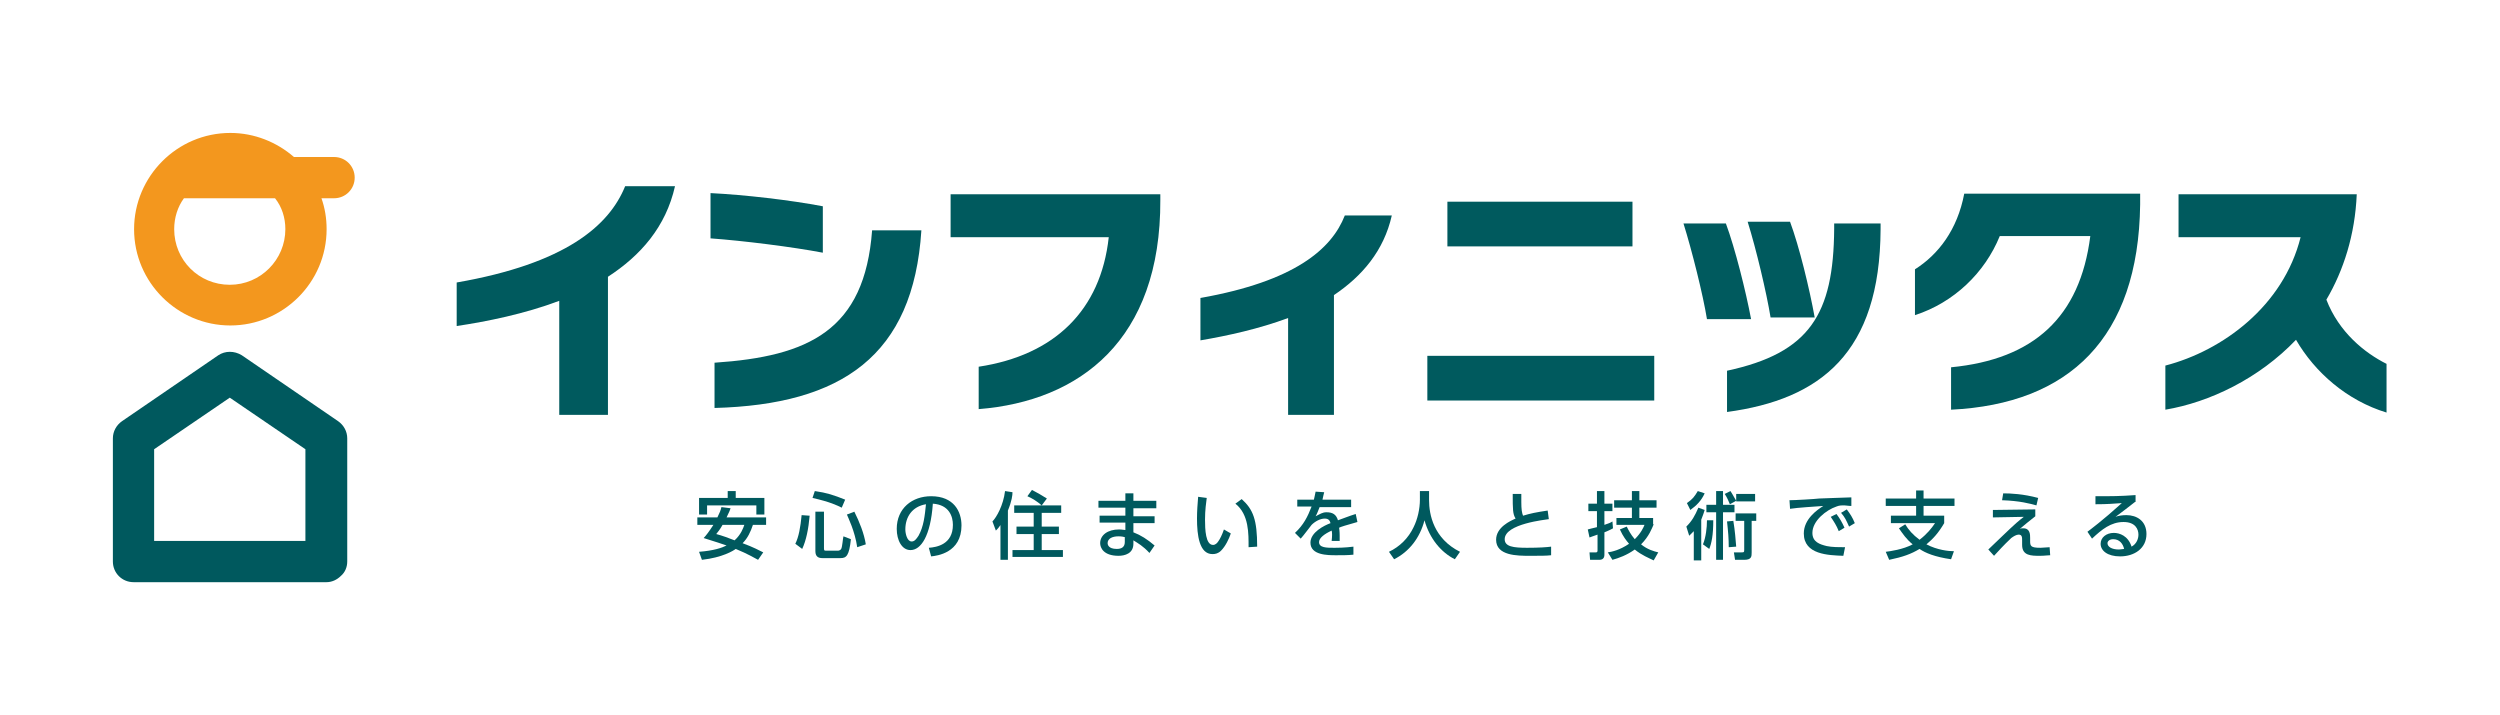
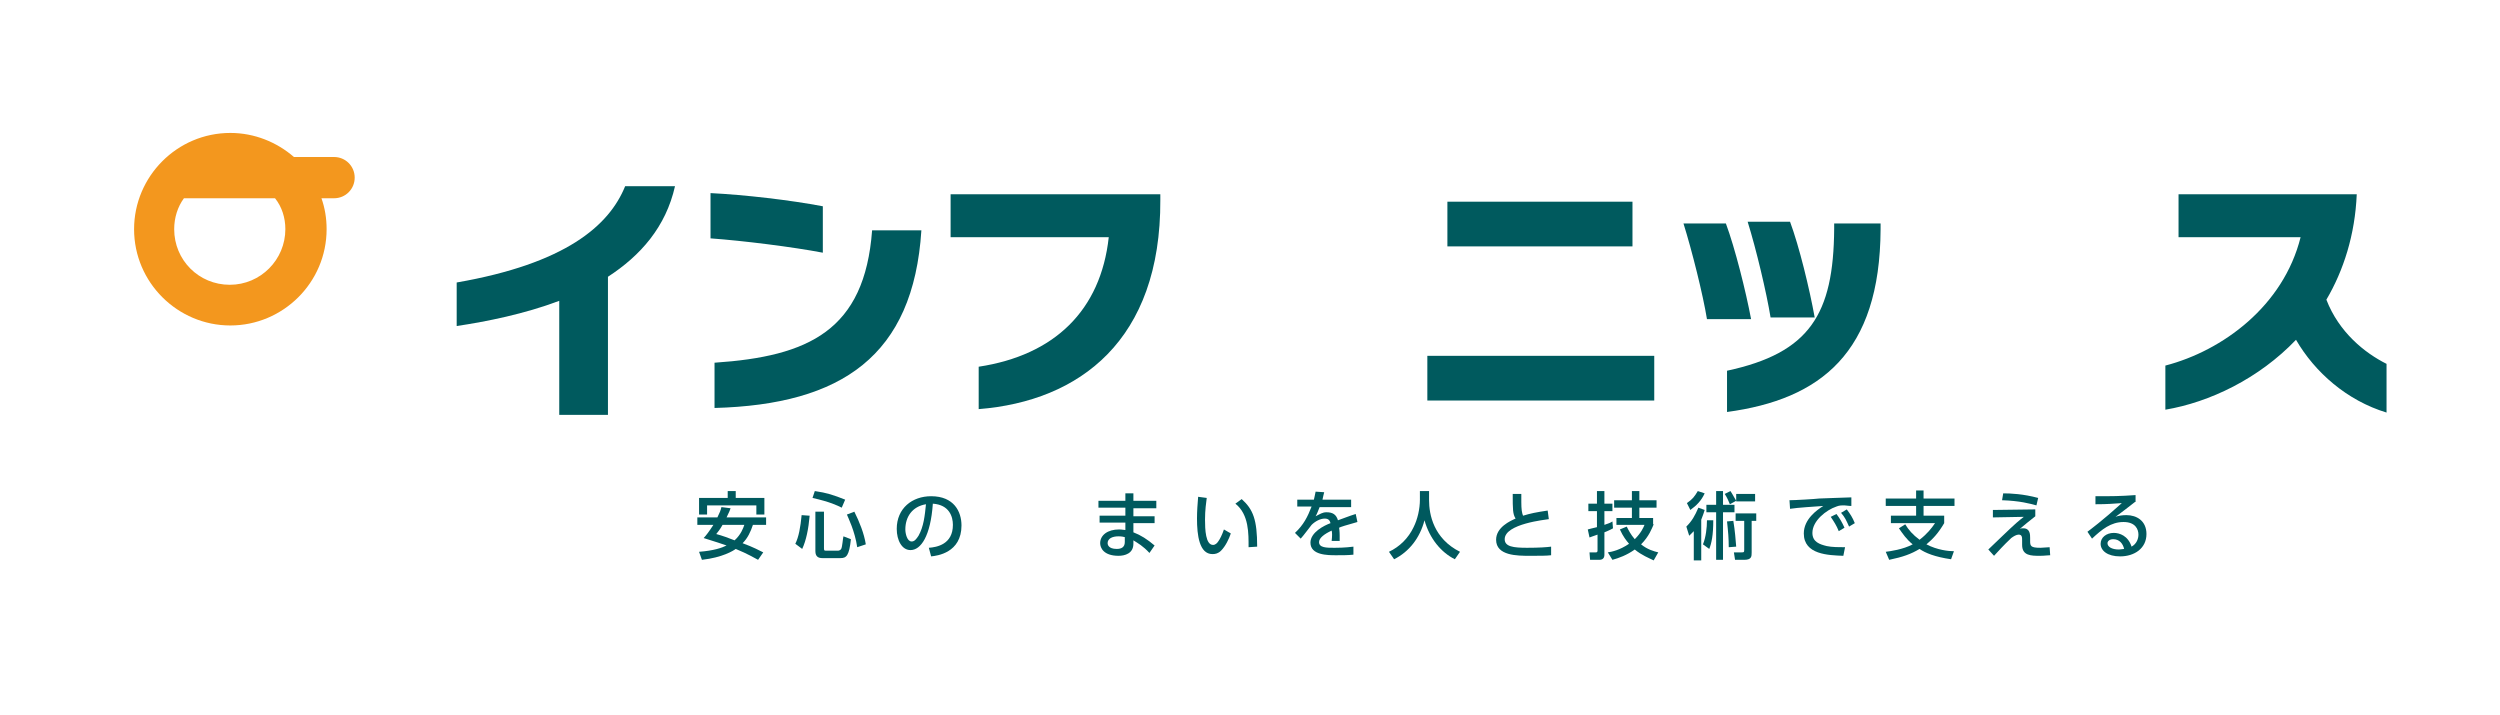
<svg xmlns="http://www.w3.org/2000/svg" version="1.1" id="レイヤー_1" x="0px" y="0px" viewBox="0 0 436.3 124.8" style="enable-background:new 0 0 436.3 124.8;" xml:space="preserve">
  <style type="text/css">
	.st0{fill:#00595E;}
	.st1{fill:#F3971E;}
	.st2{fill:#005A5E;}
</style>
  <g>
    <g>
      <path class="st0" d="M127.5,88.7c-0.1,0.3-0.2,0.6-0.7,1.6h6.9v1.3h-2.3c-0.4,1.2-0.9,2.3-1.8,3.2c1.9,0.7,3,1.3,3.6,1.6l-0.9,1.3    c-0.6-0.3-1.7-1-3.9-1.9c-0.4,0.3-2.3,1.5-5.9,1.9l-0.5-1.4c2.6-0.2,4-0.7,4.8-1.1c-0.8-0.3-1.8-0.6-4-1.3c0.4-0.4,1-1.2,1.7-2.3    h-2.8v-1.3h3.5c0.4-0.8,0.6-1.3,0.7-1.8L127.5,88.7z M122,86.9h5v-1.2h1.4v1.2h5v2.9H132v-1.6h-8.6v1.6H122V86.9z M126.1,91.6    c-0.5,0.9-0.8,1.2-1.1,1.6c1.1,0.3,2.2,0.7,3.2,1.1c1.1-1,1.5-2.1,1.7-2.7H126.1z" />
      <path class="st0" d="M141.3,90c-0.2,2.3-0.6,4.3-1.3,5.8l-1.2-0.9c0.6-1.2,0.9-2.9,1.1-5L141.3,90z M142.2,85.7    c2.1,0.3,3.3,0.7,5.3,1.5l-0.6,1.4c-0.8-0.4-2-1-5.1-1.7L142.2,85.7z M142.4,89.3h1.4v6.4c0,0.4,0.1,0.4,0.3,0.4h2.2    c0.1,0,0.4-0.1,0.5-0.3c0.2-0.3,0.3-1.9,0.4-2.2l1.3,0.5c-0.3,2.9-0.8,3.3-1.8,3.3h-3.2c-0.6,0-1.2-0.2-1.2-1.2V89.3z M149.1,89.3    c0.9,1.8,1.7,3.8,2,5.7l-1.5,0.5c-0.4-2.8-1.6-5.2-1.8-5.7L149.1,89.3z" />
      <path class="st0" d="M162.1,95.6c1.4-0.1,4.2-0.6,4.2-4c0-1.4-0.6-3.5-3.5-3.7c-0.4,5.7-2.1,8.1-3.9,8.1c-1.5,0-2.4-1.7-2.4-3.7    c0-3.6,2.7-5.7,6-5.7c4,0,5.3,2.7,5.3,5.1c0,4.8-4.3,5.3-5.3,5.4L162.1,95.6z M158,92.4c0,0.7,0.3,2.1,1.1,2.1    c0.5,0,0.8-0.4,1.2-1c0.9-1.6,1.1-3.5,1.3-5.5C159.2,88.4,158,90.2,158,92.4z" />
-       <path class="st0" d="M174.7,91.5c-0.4,0.6-0.6,0.8-0.9,1.1l-0.6-1.6c0.7-0.7,1.9-2.8,2.2-5.3l1.3,0.2c0,0.5-0.1,1.5-0.8,3.2v8.6    h-1.3V91.5z M181.8,88.2c-0.8-0.7-1.6-1.2-2.5-1.6l0.8-1.1c0.8,0.4,1.8,1,2.6,1.5L181.8,88.2h3.4v1.3h-3.4v2.4h3v1.3h-3V96h3.7    v1.2h-8.8V96h3.7v-2.8h-3v-1.3h3v-2.4h-3.4v-1.3H181.8z" />
      <path class="st0" d="M201.8,87.5v1.2h-4v1.4h3.7v1.2h-3.7v1.6c1.3,0.5,2.4,1.2,3.7,2.3l-0.9,1.3c-1.1-1.2-2-1.7-2.8-2.2l0,0.6    c0,1.7-1.5,2.1-2.6,2.1c-2.6,0-3.2-1.4-3.2-2.2c0-1.4,1.3-2.4,3.3-2.4c0.5,0,0.9,0.1,1.1,0.1v-1.3h-4.5v-1.2h4.5v-1.4h-4.7v-1.2    h4.7v-1.3h1.4v1.3H201.8z M196.4,93.8c-0.2-0.1-0.6-0.2-1.2-0.2c-1.1,0-1.9,0.4-1.9,1.2c0,0.2,0.1,1,1.6,1c0.8,0,1.4-0.3,1.4-1.2    V93.8z" />
      <path class="st0" d="M210.6,86.9c-0.1,0.8-0.3,2.1-0.3,3.8c0,1.7,0.1,4.4,1.4,4.4c0.4,0,0.7-0.3,0.9-0.6c0.3-0.4,0.7-1.2,1-2.1    l1.2,0.7c-0.3,0.9-0.9,2.2-1.7,3c-0.5,0.5-1,0.6-1.5,0.6c-2.3,0-2.7-3.3-2.7-6.2c0-1.3,0.1-2.6,0.2-3.8L210.6,86.9z M217.9,95.5    c0-2.3,0.1-5.7-2.3-7.6l1.1-0.8c2,1.8,2.7,3.6,2.7,8.3L217.9,95.5z" />
      <path class="st0" d="M235.8,87.3v1.2h-5.5c-0.3,0.7-0.4,1.1-0.7,1.6c0.8-0.4,1.2-0.7,1.9-0.7c1.1,0,1.7,0.4,2,1.4    c0.6-0.2,2.1-0.8,3.1-1.1l0.3,1.4c-1.8,0.5-3.1,0.9-3.2,1c0.1,0.6,0.1,1.2,0.1,1.4c0,0.4,0,0.7,0,0.9h-1.4c0.1-0.8,0.1-1.5,0-1.8    c-1.3,0.6-2.2,1.3-2.2,2c0,1,1.3,1,2.7,1c0.3,0,1.8,0,3.3-0.2l0,1.4c-0.9,0.1-2,0.1-3,0.1c-1.5,0-4.5,0-4.5-2.2    c0-1.8,2.4-3,3.5-3.4c-0.1-0.4-0.3-0.8-1-0.8c-0.8,0-1.7,0.5-2.3,1.1c-0.1,0.1-1.5,2-1.9,2.4l-1-1c1.5-1.4,2.2-2.8,2.9-4.6h-2.5    v-1.2h2.9c0.1-0.5,0.2-0.8,0.3-1.4l1.5,0.1c-0.1,0.5-0.2,0.7-0.3,1.3H235.8z" />
-       <path class="st0" d="M247.9,85.7h1.5v1.6c0,2.5,0.8,6.7,5.4,9l-0.9,1.3c-2.4-1.2-4.4-3.6-5.3-6.8c-0.8,3.1-2.7,5.5-5.3,6.8    l-0.9-1.3c1.9-0.9,3.4-2.4,4.3-4.3c0.7-1.4,1.1-3.2,1.1-4.8V85.7z" />
+       <path class="st0" d="M247.9,85.7h1.5v1.6c0,2.5,0.8,6.7,5.4,9l-0.9,1.3c-2.4-1.2-4.4-3.6-5.3-6.8c-0.8,3.1-2.7,5.5-5.3,6.8    l-0.9-1.3c1.9-0.9,3.4-2.4,4.3-4.3c0.7-1.4,1.1-3.2,1.1-4.8V85.7" />
      <path class="st0" d="M270.3,90.6c-0.5,0.1-7.7,0.8-7.7,3.5c0,1.3,1.5,1.5,3.9,1.5c2.1,0,3.5-0.1,4.2-0.2l0,1.5    c-0.8,0.1-1.9,0.1-3.7,0.1c-2.2,0-5.9,0-5.9-2.8c0-2.2,2.5-3.3,3.4-3.7c-0.5-0.8-0.5-1.6-0.5-4.3h1.5c0,0.4,0,0.8,0,1.4    c0,1.3,0.1,1.9,0.3,2.4c1.3-0.4,2.3-0.6,4.3-0.9L270.3,90.6z" />
      <path class="st0" d="M277.1,92.4c0.4-0.1,0.7-0.2,1.6-0.4v-2.8h-1.5v-1.3h1.5v-2.2h1.3v2.2h1.4v1.3H280v2.4    c0.9-0.3,1.1-0.4,1.4-0.6l0.1,1.2c-0.2,0.1-0.5,0.3-1.5,0.7v3.9c0,0.6-0.3,0.9-0.9,0.9h-1.6l-0.1-1.3h1.1c0.1,0,0.3,0,0.3-0.3    v-2.8c-0.9,0.3-1.1,0.4-1.4,0.5L277.1,92.4z M288.6,91.5c-0.3,0.7-0.8,2.1-2.2,3.5c1.1,0.9,2.2,1.2,3,1.4l-0.8,1.4    c-0.8-0.4-2.1-0.9-3.3-1.9c-1.4,1-2.8,1.5-3.9,1.8l-0.8-1.3c0.7-0.1,2.1-0.4,3.7-1.5c-0.5-0.6-1-1.2-1.6-2.5l1.2-0.5    c0.3,0.6,0.7,1.4,1.4,2.2c1.1-1.1,1.5-2,1.7-2.5h-4.9v-1.2h2.7v-1.8h-3.1v-1.3h3.1v-1.6h1.3v1.6h3v1.3h-3v1.8h2.4V91.5z" />
      <path class="st0" d="M297.5,89c-0.1,0.4-0.3,0.9-0.6,1.7v7.1h-1.3v-5.1c-0.3,0.3-0.5,0.5-0.8,0.8l-0.5-1.6c1-1,1.5-1.9,2.1-3.3    L297.5,89z M294.4,87.8c1-0.7,1.3-1.1,1.9-2.1l1.2,0.4c-0.6,1.3-1.4,2.1-2.5,2.9L294.4,87.8z M297.2,95c0.5-1.2,0.7-2.9,0.7-4.2    h1.1c0,2.6-0.3,4-0.7,5L297.2,95z M299.5,85.7h1.2v2.4h2v1.3h-2v8.3h-1.2v-8.3h-1.7v-1.3h1.7V85.7z M302,85.7    c0.4,0.6,0.8,1.4,1,1.7l-1.1,0.6c-0.2-0.5-0.5-1.2-0.9-1.8L302,85.7z M301.7,95.5c0-1.5-0.1-2.7-0.3-4.5l1.1-0.1    c0.3,1.8,0.4,3.3,0.5,4.5L301.7,95.5z M306.5,89.6v1.3h-0.8v5.5c0,0.7,0,1.3-1.3,1.3h-1.6l-0.2-1.3h1.3c0.4,0,0.5,0,0.5-0.4v-5.1    h-1.5v-1.3H306.5z M306.3,86.2v1.3H303v-1.3H306.3z" />
      <path class="st0" d="M323.1,88.3c-0.5,0-0.9-0.1-1.2-0.1c-0.6,0-0.9,0-1.4,0.2c-1.8,0.6-4.2,2.5-4.2,4.6c0,1.6,1.3,2,2.5,2.3    c0.9,0.2,2.2,0.2,3.2,0.2l-0.3,1.5c-2.6-0.1-6.9-0.2-6.9-3.9c0-2.5,2.3-4.1,3.4-4.8c-1.4,0.1-4.6,0.3-5.8,0.5l-0.1-1.5    c0.9,0,4.4-0.2,5.2-0.3c2-0.1,3.4-0.1,5.6-0.2L323.1,88.3z M320.5,89.7c0.6,0.8,1,1.5,1.4,2.4l-1,0.6c-0.4-1-0.8-1.6-1.4-2.5    L320.5,89.7z M322.3,88.9c0.6,0.8,1,1.4,1.4,2.4l-1,0.6c-0.5-1.1-0.7-1.6-1.4-2.4L322.3,88.9z" />
      <path class="st0" d="M340.5,97.6c-2.8-0.4-4.5-1.1-5.5-1.8c-1.5,0.9-2.9,1.4-5.3,1.9l-0.6-1.4c0.8-0.1,3-0.4,4.7-1.3    c-1.1-0.9-1.7-1.8-2.4-2.8l1.1-0.7c0.6,1,1.3,1.8,2.5,2.7c1.3-1,2.1-2,2.7-2.9H330V90h4.4v-1.7h-5.3V87h5.3v-1.4h1.3V87h5.4v1.3    h-5.4V90h3.6v1.3c-1,1.7-1.9,2.7-3.1,3.7c1.9,1,3.9,1.2,4.8,1.2L340.5,97.6z" />
      <path class="st0" d="M355.2,88.9v1.2c-1,0.8-1.9,1.5-2.7,2.2c0.2-0.1,0.3-0.1,0.6-0.1c1.2,0,1.2,1.1,1.2,1.7v0.5    c0,0.9,0.1,1.2,1.8,1.2c0.5,0,1.2-0.1,1.6-0.1l0.1,1.4c-0.5,0-0.9,0.1-1.8,0.1c-1.5,0-3.1,0-3.1-1.9v-0.8c0-0.5,0-1-0.6-1    c-0.4,0-0.9,0.3-1.3,0.6c-0.6,0.6-1,0.9-3,3.1l-1-1.1c0.2-0.2,2-1.9,2.4-2.3c2.5-2.4,2.9-2.7,3.8-3.4l-5.4,0.1v-1.3L355.2,88.9z     M355.4,88.2c-1.1-0.3-2.9-0.8-6-0.9l0.2-1.2c1.3,0,3.5,0.1,6.1,0.8L355.4,88.2z" />
      <path class="st0" d="M372.6,87.6c-1,0.8-2.2,1.7-3.4,2.6c0.5-0.2,1.2-0.3,1.9-0.3c1.8,0,3.5,1,3.5,3.3c0,2.5-2.1,3.9-4.6,3.9    c-2.2,0-3.4-1-3.4-2.2c0-1.1,1-1.9,2.3-1.9c1,0,2.5,0.5,3.1,2.4c0.9-0.5,1.2-1.4,1.2-2.1c0-0.9-0.5-2.2-2.6-2.2    c-2.2,0-3.8,1.3-5.5,2.9l-0.8-1.2c0.4-0.3,2.7-2,6-5c-1.5,0.1-2.5,0.2-4.6,0.2v-1.4c3,0,4.2,0,7-0.2V87.6z M368.8,94.1    c-0.7,0-1,0.4-1,0.7c0,0.6,0.7,1.1,2,1.1c0.3,0,0.7-0.1,0.9-0.1C370.5,94.9,369.9,94.1,368.8,94.1z" />
    </g>
-     <path class="st0" d="M57,101.6H23.3c-2,0-3.6-1.6-3.6-3.6V76.5c0-1.2,0.6-2.3,1.6-3L38.1,62c1.2-0.8,2.8-0.8,4.1,0L59,73.5   c1,0.7,1.6,1.8,1.6,3l0,21.5c0,1-0.4,1.9-1.1,2.5C58.8,101.2,57.9,101.6,57,101.6z M26.9,94.4h26.4l0-16l-13.2-9l-13.2,9V94.4z" />
    <path class="st1" d="M58.3,27.4h-7c-3-2.6-6.9-4.2-11.1-4.2c-9.3,0-16.8,7.6-16.8,16.8c0,9.3,7.6,16.8,16.8,16.8S57,49.3,57,40   c0-1.9-0.3-3.7-0.9-5.4h2.2c2,0,3.6-1.6,3.6-3.6S60.3,27.4,58.3,27.4z M49.8,40c0,5.3-4.3,9.7-9.7,9.7s-9.7-4.3-9.7-9.7   c0-2,0.6-3.9,1.7-5.4h15.9C49.2,36.1,49.8,38,49.8,40z" />
    <g>
      <path class="st2" d="M106.1,48.3v24.1h-8.5V52.5c-6.1,2.3-12.6,3.6-17.9,4.4v-7.6c19-3.3,26.6-9.9,29.4-16.8h8.7    C116.2,39.6,111.8,44.6,106.1,48.3z" />
      <path class="st2" d="M124,41.6v-7.9c6,0.3,13.8,1.2,19.6,2.3v8.1C138.4,43.1,129.6,42,124,41.6z M124.7,71.2v-7.9    c16.4-1.1,26.2-5.6,27.5-23.1h8.6C159.4,62.1,146.9,70.6,124.7,71.2z" />
      <path class="st2" d="M170.8,71.4V64c13.2-2,21.3-9.8,22.7-22.6h-27.6v-7.5h36.6v1C202.6,59.4,188.4,70,170.8,71.4z" />
-       <path class="st2" d="M232.8,51.5v20.9h-8V55.5c-5.1,1.9-10.6,3.1-15.3,3.9V52c16.4-2.9,22.9-8.5,25.2-14.4h8.2    C241.5,43.8,237.7,48.2,232.8,51.5z" />
      <path class="st2" d="M249.1,69.9v-7.8h39.6v7.8H249.1z M252.6,43v-7.8h32.3V43H252.6z" />
      <path class="st2" d="M297.9,55.7c-0.7-4.3-2.6-11.9-4.1-16.7h7.4c1.6,4.3,3.5,11.9,4.4,16.7H297.9z M301.4,71.9v-7.2    c14.4-3.1,18.6-9.8,18.7-24.8v-0.9h8.1v1C328.1,61.6,317.7,69.7,301.4,71.9z M309,55.4c-0.7-4.3-2.5-11.9-4-16.7h7.4    c1.6,4.3,3.4,11.7,4.3,16.7H309z" />
-       <path class="st2" d="M340.5,71.5v-7.4c14.4-1.4,22.5-8.7,24.3-22.9H349c-2.6,6.4-8,11.6-14.8,13.8v-8c4.1-2.6,7.4-6.9,8.6-13.2    h30.7v1.9C373.2,59,361.1,70.5,340.5,71.5z" />
      <path class="st2" d="M400.7,59.3c-6.5,6.8-15.1,10.9-22.8,12.2v-7.7c10-2.6,20.6-10.4,23.6-22.4h-21.3v-7.5h31.1    c-0.3,7.1-2.3,13.3-5.3,18.4c2.2,5.7,6.7,9.3,10.5,11.2v8.5C409.6,69.9,404,65,400.7,59.3z" />
    </g>
  </g>
  <g>
</g>
  <g>
</g>
  <g>
</g>
  <g>
</g>
  <g>
</g>
  <g>
</g>
</svg>